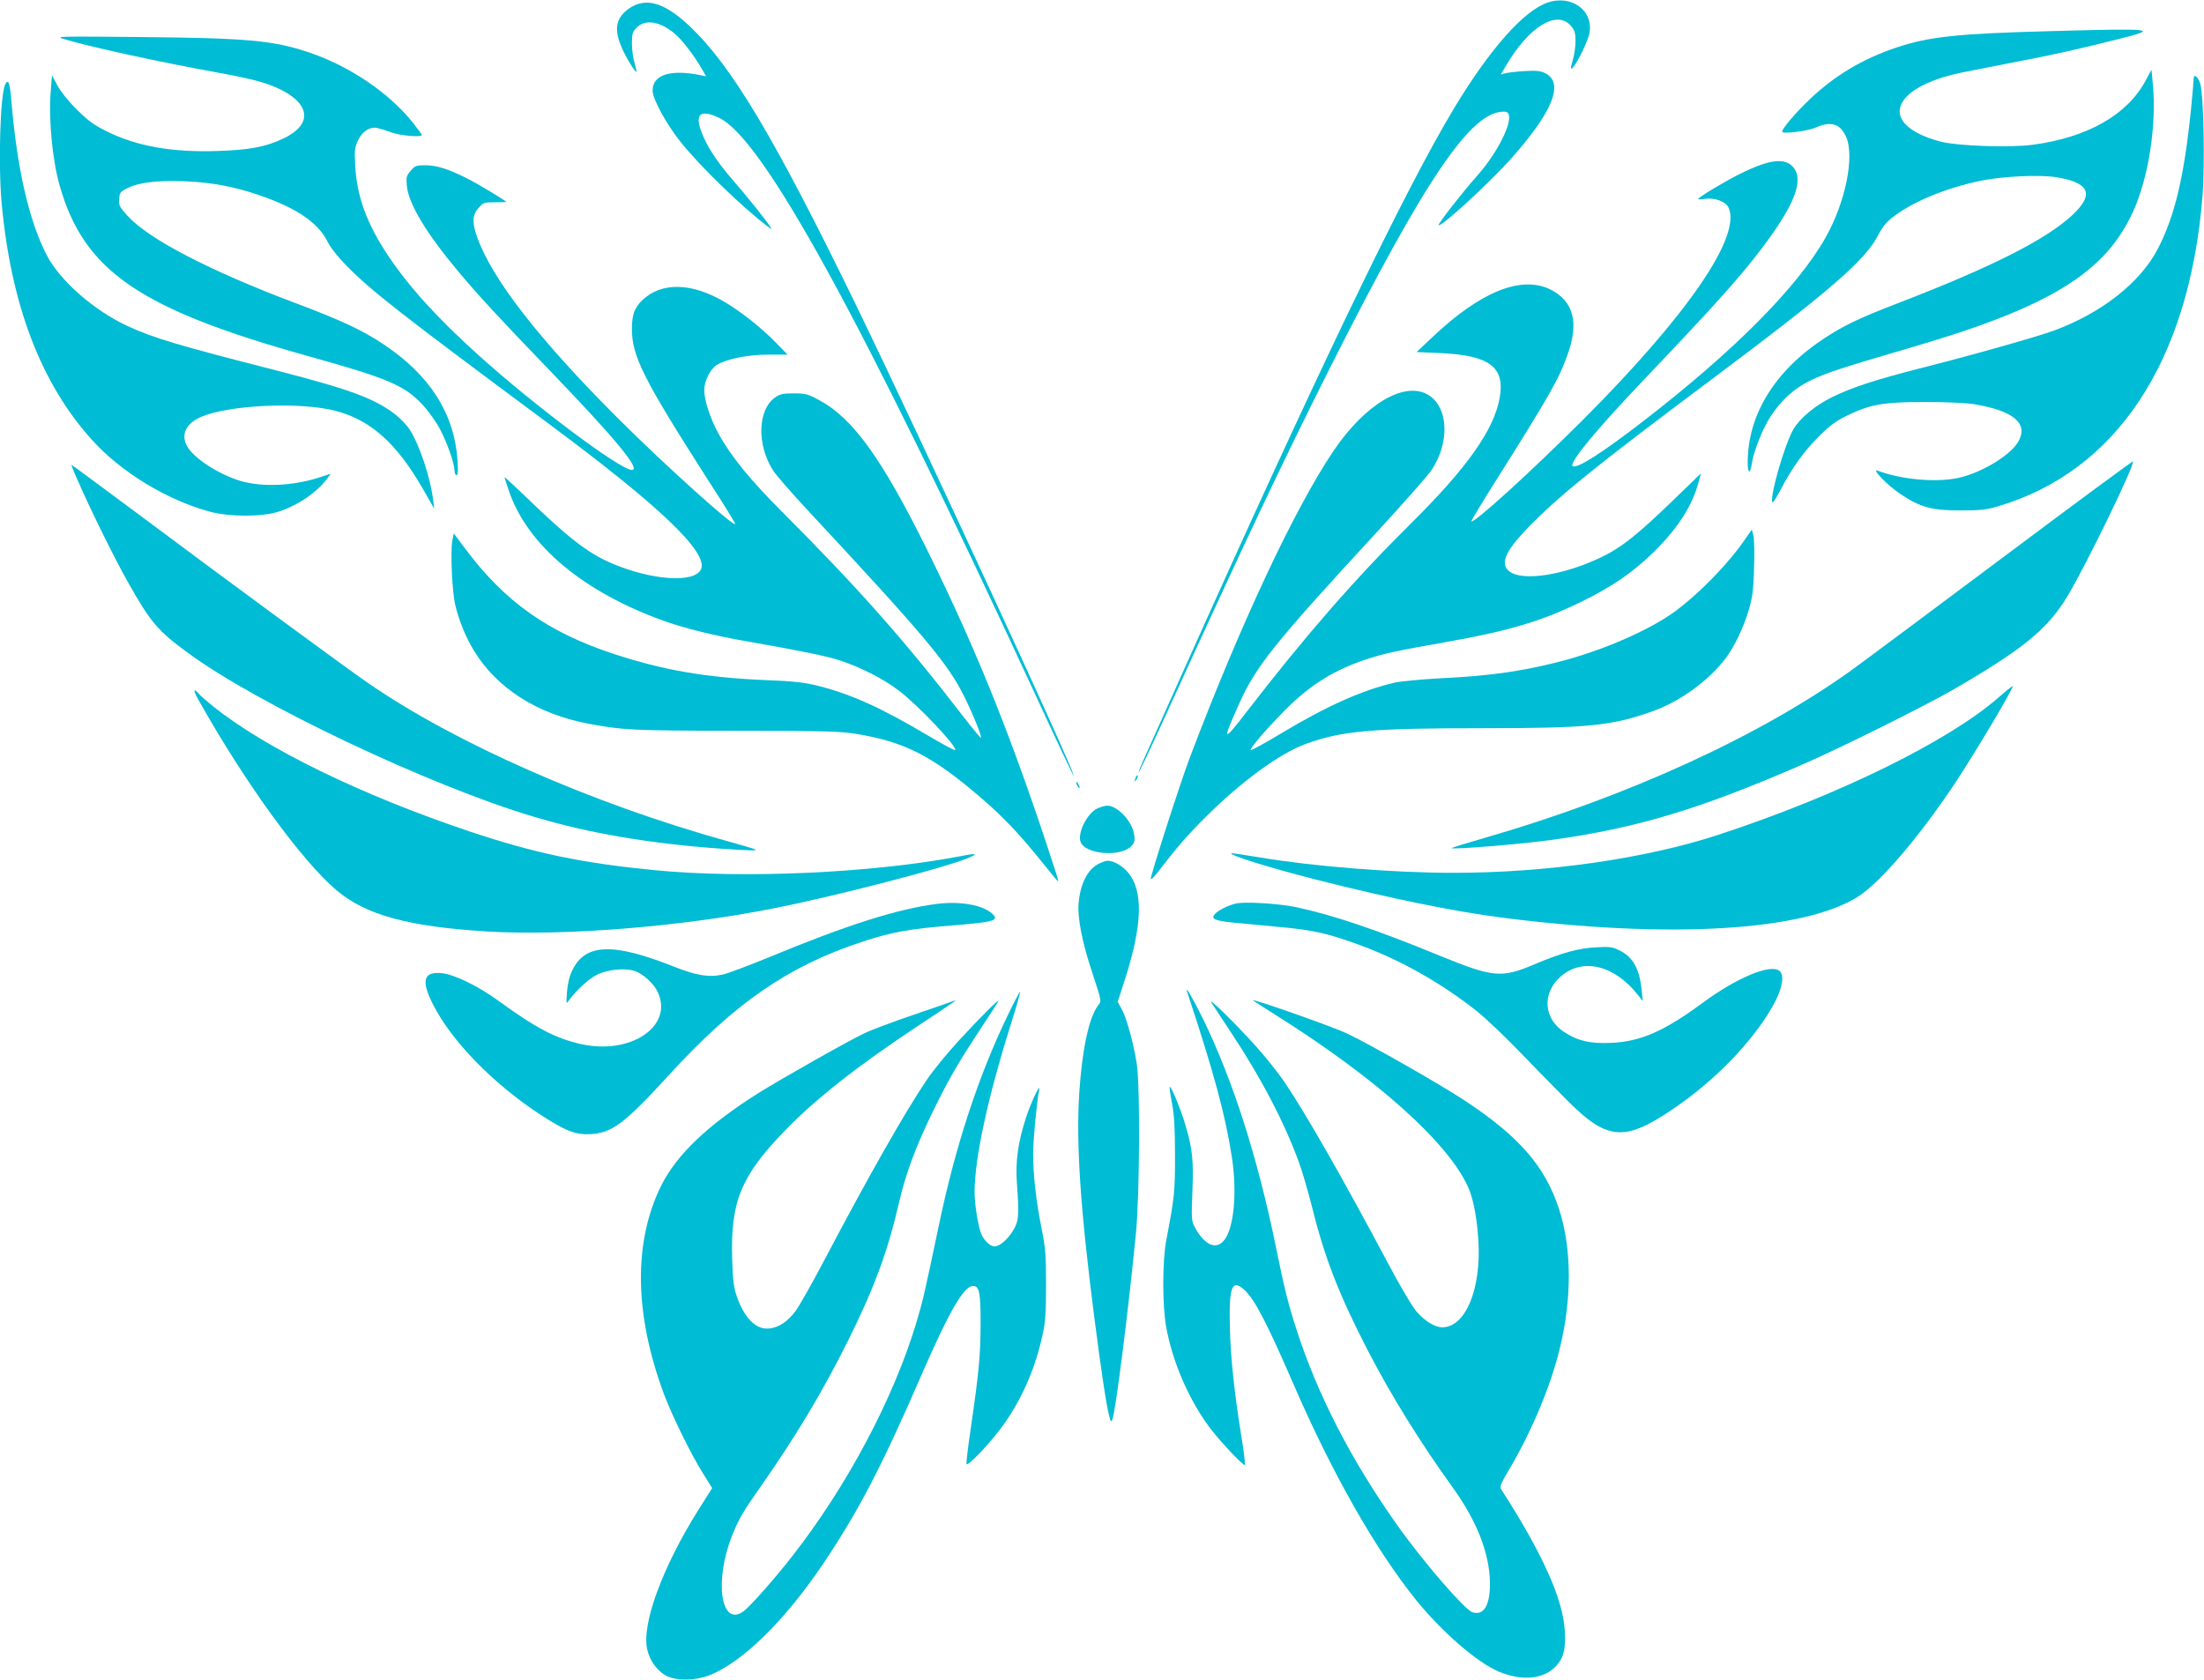
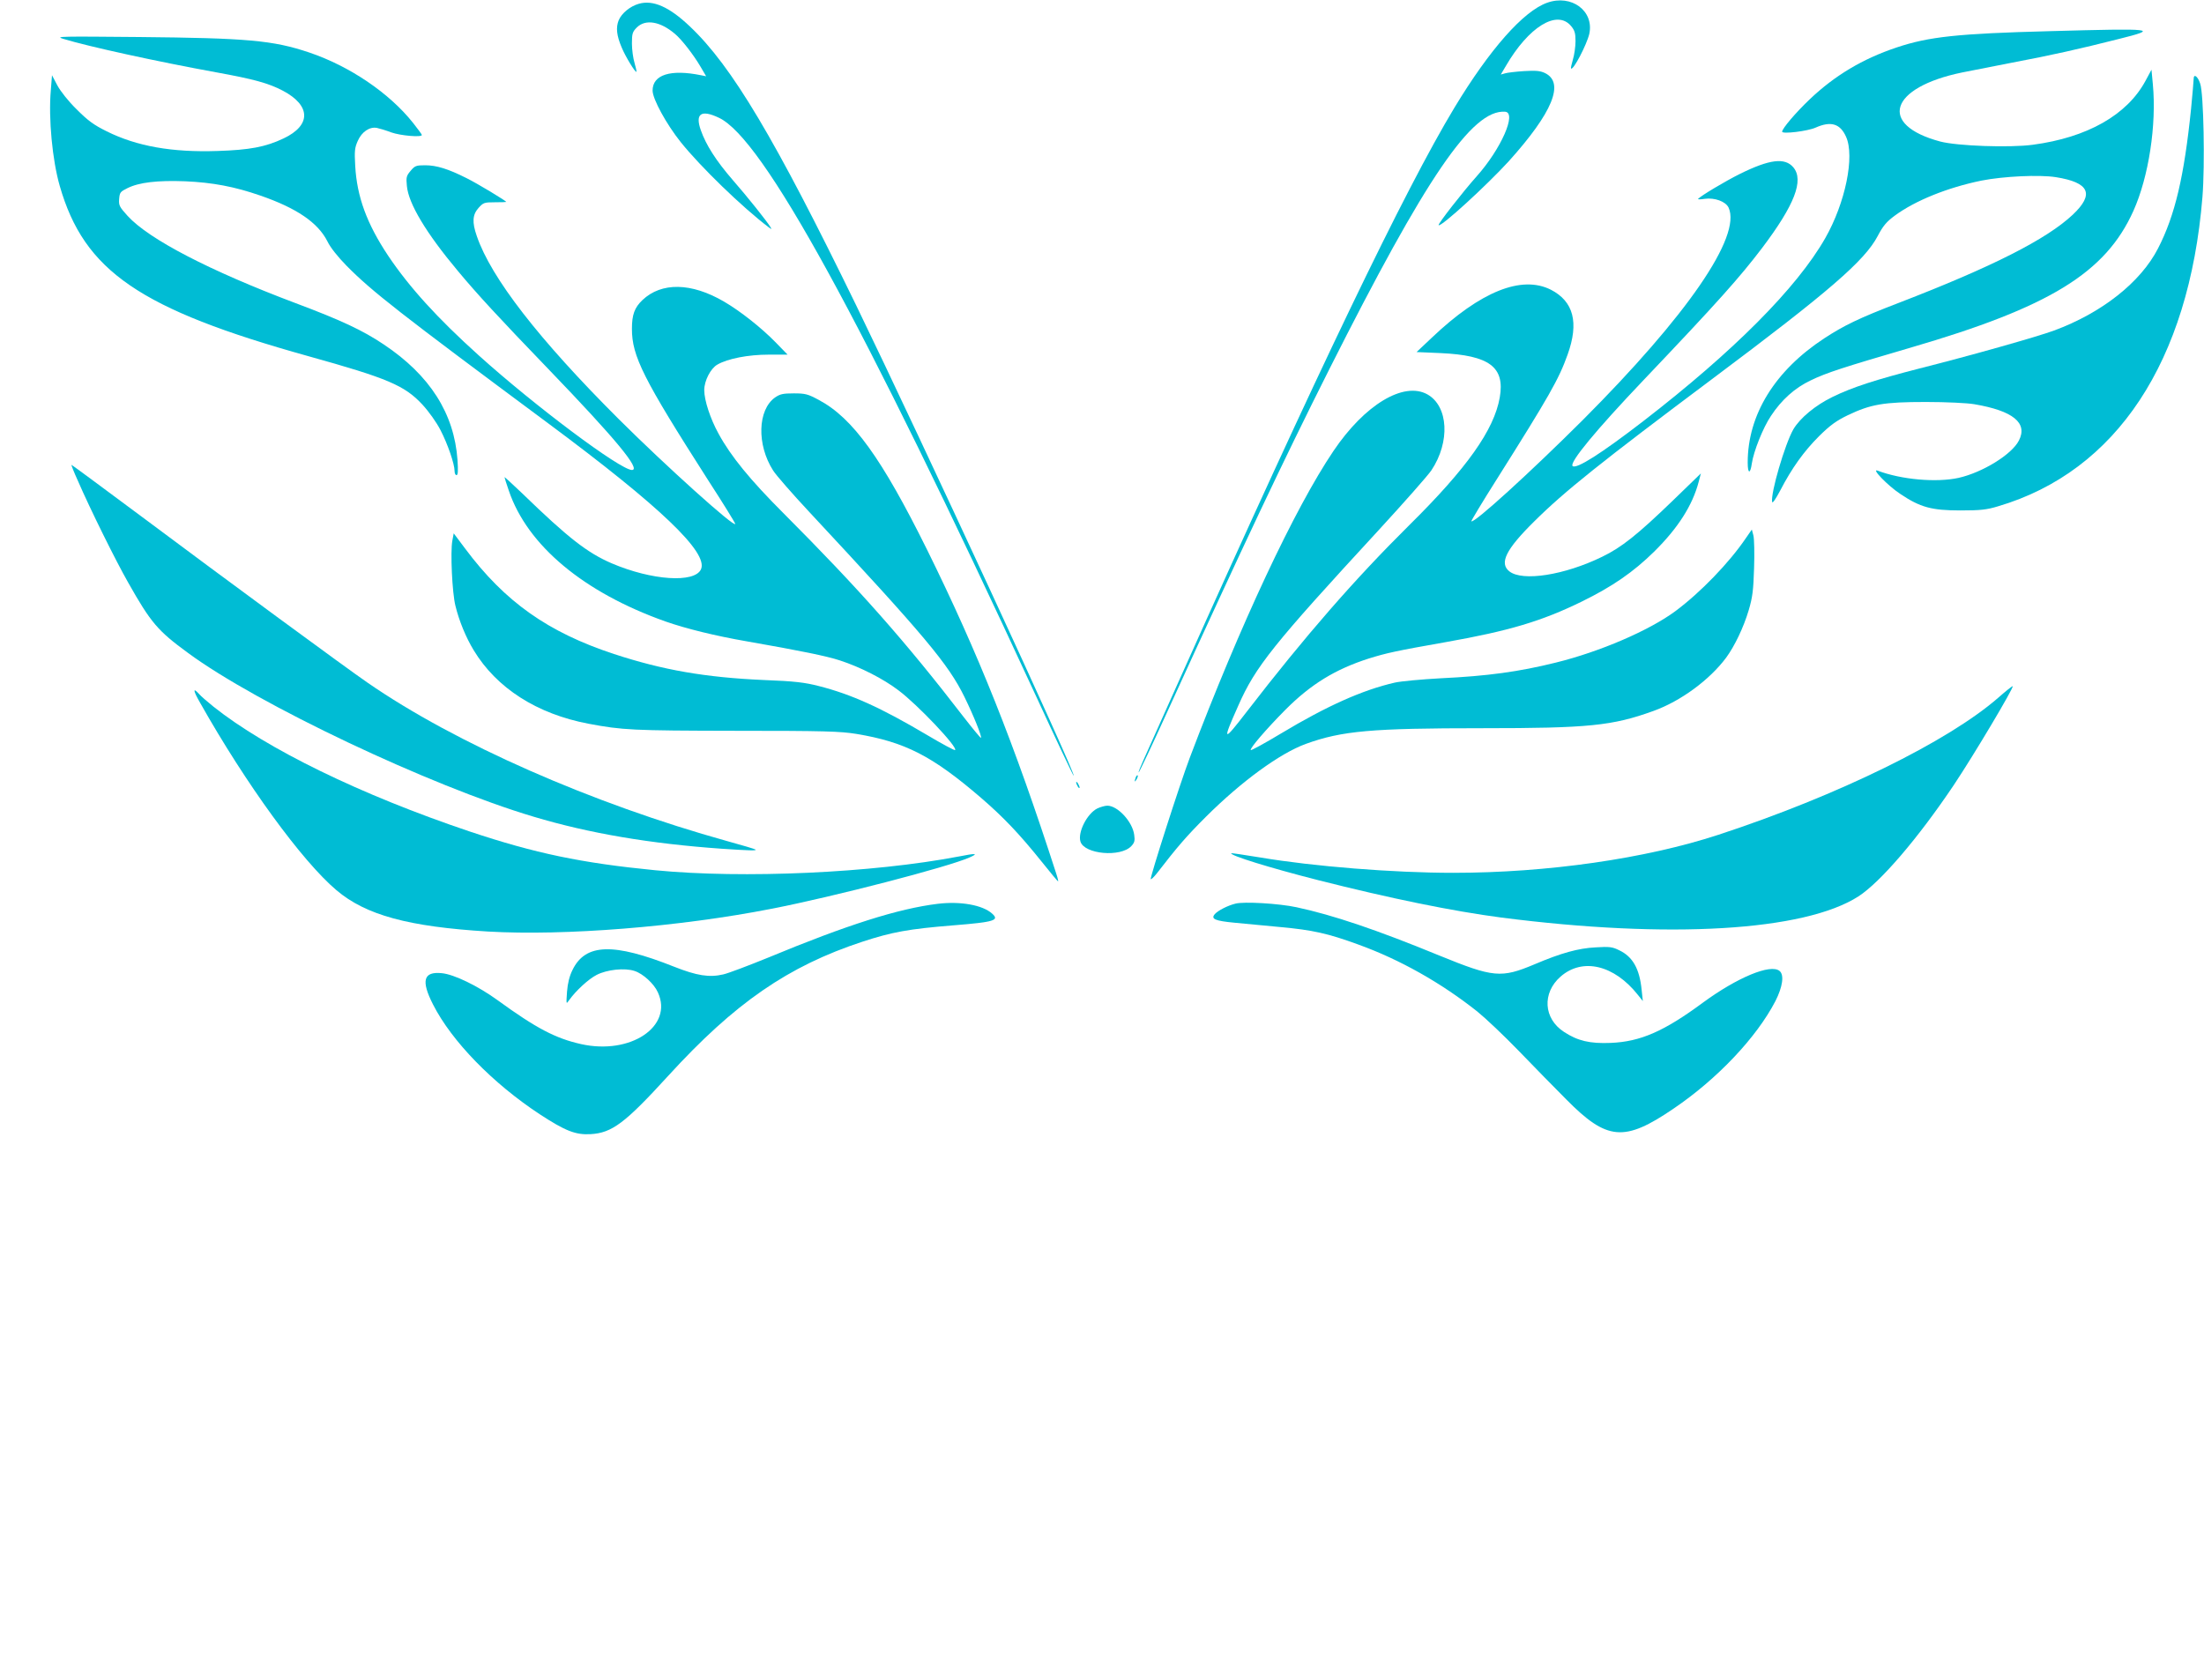
<svg xmlns="http://www.w3.org/2000/svg" version="1.0" width="1280pt" height="976pt" viewBox="0 0 1280 976" preserveAspectRatio="xMidYMid meet">
  <g transform="translate(0,976) scale(0.1,-0.1)" fill="#00bcd4" stroke="none">
    <path d="M8985 9744 c-138 -49 -333 -270 -538 -609 -288 -477 -801 -1545 -1589 -3305 -105 -234 -203 -454 -219 -489 -16 -35 -28 -66 -26 -68 2 -2 78 158 167 354 452 990 665 1441 940 1988 563 1118 830 1510 1021 1496 70 -5 -24 -217 -164 -374 -82 -92 -228 -279 -222 -285 13 -13 281 233 407 371 255 283 327 457 210 513 -28 13 -53 15 -121 11 -47 -3 -97 -9 -110 -13 l-25 -7 29 49 c133 229 298 330 379 233 21 -25 26 -41 26 -88 0 -32 -7 -80 -15 -106 -8 -27 -13 -51 -11 -53 13 -12 91 138 106 201 29 133 -103 232 -245 181z" />
    <path d="M3710 9738 c-50 -14 -100 -55 -117 -96 -17 -42 -12 -89 18 -159 21 -51 79 -146 85 -140 2 1 -3 25 -11 52 -8 26 -15 77 -15 112 0 58 3 68 29 94 50 49 135 35 220 -37 39 -32 109 -122 151 -194 l31 -53 -30 6 c-177 36 -281 3 -281 -89 0 -49 80 -195 163 -299 116 -145 358 -379 511 -495 18 -13 19 -13 11 0 -17 30 -135 178 -220 275 -96 111 -155 203 -185 289 -34 96 2 121 105 72 255 -119 820 -1150 1837 -3349 121 -263 222 -476 224 -474 13 12 -892 1968 -1262 2730 -473 972 -724 1394 -968 1624 -119 113 -213 155 -296 131z" />
    <path d="M11905 9579 c-536 -14 -703 -32 -891 -95 -197 -66 -359 -163 -504 -301 -82 -78 -160 -170 -160 -188 0 -15 149 3 195 24 88 39 142 23 176 -53 52 -114 -4 -385 -121 -590 -165 -289 -533 -658 -1056 -1062 -245 -189 -390 -281 -411 -261 -20 20 137 210 413 500 431 453 559 597 688 767 188 249 244 393 181 468 -49 58 -138 47 -310 -38 -86 -43 -222 -124 -243 -145 -4 -4 13 -4 38 0 58 8 122 -15 139 -51 76 -167 -240 -626 -848 -1235 -303 -302 -632 -602 -646 -587 -2 2 64 112 147 243 305 484 361 582 412 725 67 186 35 309 -97 377 -170 86 -409 -10 -691 -278 l-89 -84 139 -6 c284 -13 375 -81 344 -258 -33 -188 -190 -410 -525 -741 -316 -313 -605 -644 -945 -1085 -138 -179 -143 -176 -49 35 100 228 204 357 818 1023 146 159 283 314 304 345 110 165 99 372 -23 441 -138 77 -365 -60 -546 -329 -225 -333 -543 -1012 -834 -1781 -58 -153 -233 -699 -227 -706 3 -2 18 12 34 32 122 158 172 216 287 331 207 206 429 368 580 423 210 76 382 91 1024 91 618 0 756 14 994 100 159 57 327 181 423 310 49 67 101 175 131 276 22 75 27 114 31 244 3 85 1 171 -4 190 l-9 34 -34 -49 c-98 -145 -266 -318 -410 -425 -153 -113 -439 -236 -695 -299 -214 -53 -395 -78 -669 -91 -110 -6 -229 -17 -265 -25 -188 -43 -394 -135 -662 -296 -93 -56 -172 -99 -175 -96 -8 8 91 123 200 233 149 150 292 237 486 299 103 32 157 44 446 95 368 65 558 122 789 235 178 87 301 172 421 290 139 137 223 269 259 405 l13 50 -161 -156 c-207 -200 -300 -274 -412 -328 -219 -107 -463 -145 -539 -85 -60 47 -21 127 143 289 177 176 389 345 1038 831 675 505 883 685 958 828 31 59 51 83 100 119 118 87 307 163 503 203 127 25 335 35 431 20 196 -31 226 -98 99 -218 -152 -143 -468 -303 -1010 -512 -232 -89 -318 -131 -433 -206 -287 -188 -445 -444 -445 -722 0 -66 15 -69 24 -5 10 69 65 208 111 276 61 93 139 163 230 206 92 45 193 77 579 190 810 236 1134 435 1296 795 89 198 135 500 113 735 l-8 85 -35 -65 c-107 -198 -338 -329 -655 -371 -135 -18 -439 -7 -537 19 -363 97 -295 314 127 401 55 11 186 37 290 57 228 43 393 80 618 137 240 60 217 63 -398 46z" />
    <path d="M365 9535 c150 -46 555 -134 890 -195 220 -40 304 -63 388 -107 163 -86 165 -201 4 -277 -105 -50 -198 -67 -383 -73 -264 -9 -469 27 -644 114 -77 38 -110 63 -175 128 -48 47 -93 104 -112 139 l-31 59 -7 -89 c-14 -162 9 -405 52 -554 142 -495 465 -716 1444 -989 460 -128 559 -170 662 -281 37 -40 82 -103 105 -148 42 -81 82 -197 82 -238 0 -13 5 -24 11 -24 9 0 10 25 6 88 -19 270 -160 492 -428 671 -122 82 -248 141 -512 240 -499 188 -852 371 -976 507 -47 52 -52 61 -49 98 3 38 7 43 48 63 68 34 175 46 335 40 160 -7 287 -31 437 -83 211 -73 334 -157 389 -265 17 -36 61 -91 111 -142 148 -150 307 -274 1173 -917 649 -482 930 -750 886 -847 -37 -81 -285 -65 -519 35 -141 61 -252 147 -519 406 -57 54 -103 97 -103 94 0 -2 11 -38 25 -78 108 -319 436 -592 910 -760 120 -42 291 -84 470 -115 314 -55 466 -86 542 -111 120 -39 253 -107 341 -174 111 -83 345 -330 329 -347 -4 -3 -76 36 -162 87 -270 160 -441 237 -630 285 -82 21 -139 28 -320 35 -339 15 -586 58 -869 151 -383 126 -634 303 -865 613 l-66 88 -8 -43 c-12 -64 -1 -304 18 -378 21 -87 61 -184 106 -258 133 -220 367 -370 667 -427 197 -37 252 -40 852 -41 521 0 609 -3 703 -18 283 -47 440 -127 724 -371 131 -113 224 -211 350 -368 52 -65 96 -118 98 -118 2 0 -2 19 -10 43 -245 759 -454 1282 -750 1882 -264 533 -432 767 -630 872 -63 34 -78 38 -145 38 -63 0 -80 -4 -109 -24 -101 -72 -107 -274 -11 -424 16 -26 112 -136 212 -243 669 -718 806 -882 899 -1072 53 -108 103 -232 96 -238 -2 -2 -46 51 -98 118 -341 443 -611 748 -1050 1188 -191 191 -305 330 -376 461 -48 87 -83 194 -83 253 0 54 37 126 76 148 60 35 180 58 298 58 l110 0 -69 71 c-85 87 -206 182 -300 237 -190 111 -363 114 -474 9 -46 -44 -61 -85 -61 -167 0 -159 65 -289 443 -880 87 -134 157 -248 157 -253 0 -27 -405 338 -676 608 -465 464 -742 821 -825 1064 -28 80 -25 124 10 163 28 31 33 33 95 33 36 0 66 1 66 2 0 6 -169 108 -230 138 -107 54 -175 75 -241 75 -52 0 -60 -3 -84 -32 -25 -29 -27 -38 -22 -88 9 -102 111 -273 297 -495 110 -132 232 -265 526 -570 388 -403 539 -585 484 -585 -67 0 -564 372 -890 666 -241 217 -404 397 -526 579 -124 186 -181 343 -191 521 -5 87 -3 106 15 146 23 52 68 83 111 75 14 -3 52 -14 83 -26 53 -19 178 -30 178 -15 0 3 -23 35 -51 70 -138 174 -369 330 -603 409 -210 71 -362 84 -991 90 -449 4 -486 4 -440 -10z" />
    <path d="M12740 9302 c0 -10 -7 -88 -15 -173 -40 -392 -93 -620 -192 -812 -101 -197 -327 -375 -604 -477 -97 -36 -483 -145 -780 -220 -257 -66 -390 -109 -505 -165 -101 -49 -190 -123 -229 -189 -49 -86 -133 -372 -123 -422 2 -10 21 18 47 67 68 131 137 227 226 316 65 64 100 89 166 121 134 64 209 77 454 77 118 0 241 -6 281 -13 225 -38 312 -109 259 -211 -41 -81 -212 -186 -351 -217 -129 -28 -332 -10 -469 42 -41 16 58 -87 131 -135 116 -78 182 -96 349 -96 117 0 153 4 219 24 688 203 1109 841 1187 1797 15 185 7 600 -13 658 -14 43 -38 60 -38 28z" />
-     <path d="M31 9271 c-30 -55 -42 -468 -21 -696 55 -589 228 -1041 523 -1369 169 -188 435 -350 685 -418 113 -31 301 -31 397 -1 113 36 227 113 286 194 l19 27 -74 -24 c-150 -47 -324 -54 -448 -18 -130 39 -277 135 -313 205 -35 67 -4 130 84 168 162 69 572 88 777 35 205 -52 357 -188 509 -452 l67 -117 -7 55 c-16 127 -79 316 -134 402 -16 26 -53 65 -82 88 -118 93 -263 147 -682 255 -587 150 -724 191 -876 261 -192 88 -392 263 -468 409 -105 202 -175 507 -208 911 -8 94 -17 117 -34 85z" />
-     <path d="M11640 6528 c-410 -307 -810 -605 -890 -663 -534 -383 -1303 -734 -2124 -971 -104 -30 -192 -57 -195 -60 -11 -11 390 21 579 47 495 68 863 179 1460 439 225 98 693 331 870 432 410 237 553 354 669 548 111 186 388 757 379 780 -2 3 -338 -245 -748 -552z" />
    <path d="M452 6968 c70 -162 222 -469 293 -593 131 -232 171 -279 346 -407 402 -297 1407 -773 2008 -952 323 -97 680 -157 1091 -186 164 -11 206 -12 198 -5 -3 3 -76 25 -164 49 -784 218 -1580 568 -2090 921 -125 86 -807 587 -1322 972 -216 161 -395 293 -397 293 -2 0 14 -42 37 -92z" />
    <path d="M11605 5707 c-293 -255 -933 -569 -1625 -796 -424 -139 -995 -221 -1540 -221 -348 0 -811 37 -1120 89 -91 15 -167 26 -169 25 -13 -12 224 -85 498 -155 430 -109 789 -182 1071 -219 973 -125 1758 -79 2073 123 128 83 346 337 554 647 117 175 350 567 342 574 -2 2 -40 -28 -84 -67z" />
-     <path d="M1162 5678 c266 -472 593 -921 792 -1089 171 -145 419 -212 879 -240 445 -26 1112 27 1647 132 361 70 1027 243 1150 298 55 24 39 26 -61 6 -503 -96 -1252 -130 -1764 -80 -428 42 -697 98 -1077 225 -633 213 -1180 480 -1488 725 -36 29 -74 62 -84 74 -37 41 -35 20 6 -51z" />
+     <path d="M1162 5678 c266 -472 593 -921 792 -1089 171 -145 419 -212 879 -240 445 -26 1112 27 1647 132 361 70 1027 243 1150 298 55 24 39 26 -61 6 -503 -96 -1252 -130 -1764 -80 -428 42 -697 98 -1077 225 -633 213 -1180 480 -1488 725 -36 29 -74 62 -84 74 -37 41 -35 20 6 -51" />
    <path d="M6596 5245 c-9 -26 -7 -32 5 -12 6 10 9 21 6 23 -2 3 -7 -2 -11 -11z" />
    <path d="M6250 5215 c0 -5 5 -17 10 -25 5 -8 10 -10 10 -5 0 6 -5 17 -10 25 -5 8 -10 11 -10 5z" />
    <path d="M6373 5064 c-60 -30 -115 -139 -98 -193 23 -73 233 -92 295 -26 19 20 22 32 17 66 -10 76 -96 169 -156 169 -14 0 -41 -8 -58 -16z" />
-     <path d="M6382 4743 c-63 -31 -105 -109 -117 -220 -10 -85 18 -233 80 -418 52 -158 53 -160 34 -183 -54 -69 -94 -254 -111 -509 -19 -297 6 -671 87 -1303 41 -318 71 -518 87 -575 9 -36 11 -38 19 -18 19 52 92 628 136 1078 22 228 25 853 5 985 -19 121 -59 267 -87 317 l-24 44 35 107 c111 338 117 539 21 649 -32 36 -81 63 -114 63 -10 0 -33 -8 -51 -17z" />
    <path d="M5446 4510 c-229 -28 -526 -122 -986 -313 -113 -46 -229 -90 -259 -97 -82 -19 -153 -8 -287 45 -352 140 -514 135 -589 -19 -18 -36 -28 -77 -32 -127 -5 -73 -5 -74 12 -49 39 55 113 123 160 147 60 31 163 42 220 23 50 -16 114 -75 136 -125 90 -197 -159 -364 -446 -300 -148 33 -261 92 -485 255 -113 82 -252 150 -324 157 -107 11 -122 -43 -51 -182 108 -213 347 -458 619 -637 150 -98 209 -121 296 -116 124 7 200 64 450 338 387 424 697 638 1129 780 171 56 268 74 529 95 237 19 268 29 224 68 -55 50 -184 73 -316 57z" />
    <path d="M7175 4511 c-45 -11 -101 -40 -119 -60 -26 -29 -1 -40 115 -51 57 -5 176 -17 264 -25 187 -17 277 -37 452 -101 244 -88 484 -224 693 -390 47 -38 155 -140 240 -228 85 -88 209 -215 276 -282 237 -240 337 -249 623 -54 254 172 482 413 592 625 42 83 52 152 24 175 -52 43 -246 -38 -445 -184 -226 -167 -363 -227 -536 -234 -121 -5 -192 12 -271 64 -119 77 -128 226 -20 321 128 112 312 68 450 -107 l28 -35 -7 65 c-12 123 -52 193 -130 230 -40 20 -57 22 -137 17 -101 -5 -201 -33 -354 -98 -195 -82 -239 -78 -555 51 -360 148 -617 235 -828 280 -102 22 -306 34 -355 21z" />
-     <path d="M6894 4000 c156 -471 224 -721 261 -967 27 -180 15 -366 -30 -453 -47 -90 -126 -65 -190 59 -15 30 -16 53 -10 200 7 181 1 245 -40 384 -24 85 -84 231 -92 224 -2 -2 4 -46 14 -98 13 -70 17 -148 17 -304 0 -210 -3 -241 -50 -485 -24 -121 -24 -385 -1 -510 37 -200 126 -407 243 -570 53 -74 198 -230 213 -230 4 0 -3 62 -15 138 -44 271 -66 470 -71 648 -7 245 10 296 80 235 62 -55 130 -185 289 -551 225 -519 475 -959 712 -1254 149 -184 352 -361 478 -415 140 -60 271 -45 341 38 40 48 50 93 45 195 -10 187 -130 453 -371 827 -8 13 2 37 47 112 125 210 237 474 290 685 76 297 76 598 0 830 -81 247 -230 419 -544 627 -142 94 -551 327 -685 391 -85 40 -564 209 -548 193 5 -4 66 -44 138 -89 586 -369 1003 -744 1114 -1002 29 -68 49 -177 57 -304 17 -283 -75 -504 -210 -504 -42 0 -100 35 -148 90 -27 31 -96 148 -173 293 -254 478 -471 858 -596 1043 -38 55 -113 149 -168 210 -121 134 -281 290 -255 249 10 -16 62 -95 115 -175 172 -259 311 -525 394 -755 19 -51 54 -174 79 -272 71 -285 156 -501 322 -822 136 -262 303 -531 494 -796 137 -191 210 -377 213 -546 2 -132 -35 -196 -102 -174 -44 14 -285 292 -435 504 -269 379 -466 762 -589 1146 -47 146 -69 235 -117 472 -107 522 -249 967 -425 1328 -56 114 -106 199 -91 155z" />
-     <path d="M5851 3859 c-171 -355 -304 -762 -400 -1224 -81 -386 -91 -431 -131 -564 -133 -439 -401 -943 -717 -1348 -100 -129 -246 -294 -284 -322 -131 -97 -173 172 -68 437 38 96 64 141 160 277 210 300 365 558 513 855 155 312 232 520 301 820 36 153 91 302 181 489 96 199 154 300 283 496 58 88 108 165 110 170 6 17 -106 -94 -229 -228 -65 -70 -150 -174 -188 -230 -124 -184 -332 -548 -592 -1042 -72 -137 -149 -273 -170 -301 -47 -62 -97 -95 -153 -101 -76 -8 -144 60 -188 187 -18 53 -23 94 -27 220 -9 332 51 479 308 744 176 182 420 374 770 606 219 145 240 159 205 145 -11 -5 -114 -40 -230 -80 -115 -39 -244 -87 -285 -107 -88 -41 -482 -264 -618 -349 -293 -185 -472 -356 -562 -536 -162 -328 -157 -745 16 -1211 46 -123 158 -352 227 -461 l53 -85 -79 -125 c-211 -336 -332 -667 -298 -813 14 -63 55 -120 106 -150 58 -33 176 -32 261 3 193 80 435 319 655 646 206 306 342 568 578 1113 154 353 239 500 292 500 37 0 44 -36 44 -220 -1 -186 -9 -274 -56 -599 -17 -112 -28 -209 -26 -215 7 -19 158 144 225 242 105 153 177 322 218 513 15 66 19 126 19 284 0 177 -3 215 -27 335 -31 156 -48 305 -48 429 0 77 21 300 35 369 10 49 -44 -63 -75 -156 -47 -142 -64 -258 -54 -387 13 -184 11 -216 -19 -267 -32 -56 -81 -98 -111 -98 -23 0 -55 28 -74 65 -19 38 -42 174 -42 252 1 196 75 542 209 968 33 104 58 192 55 194 -2 2 -35 -61 -73 -140z" />
  </g>
</svg>